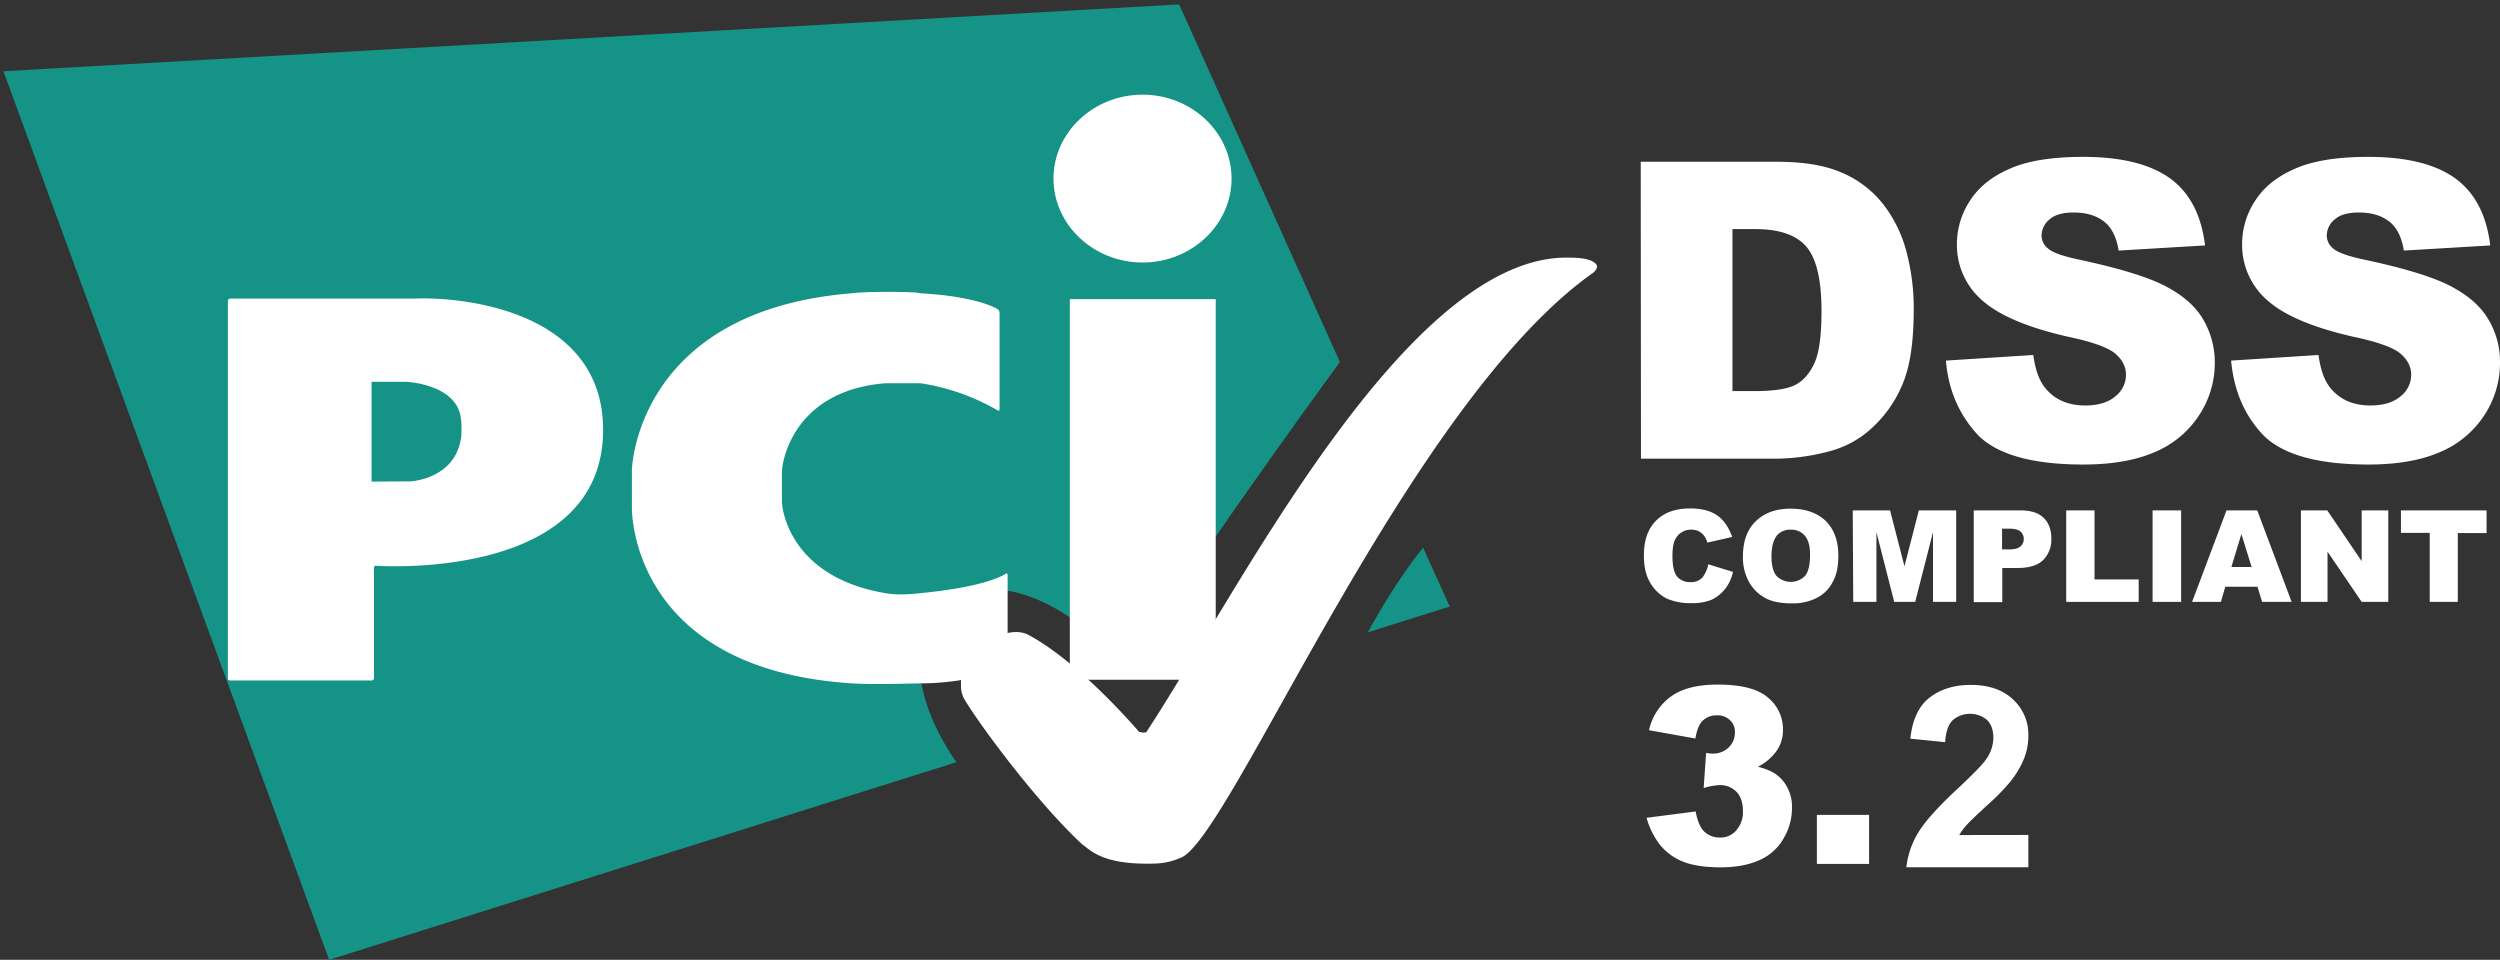
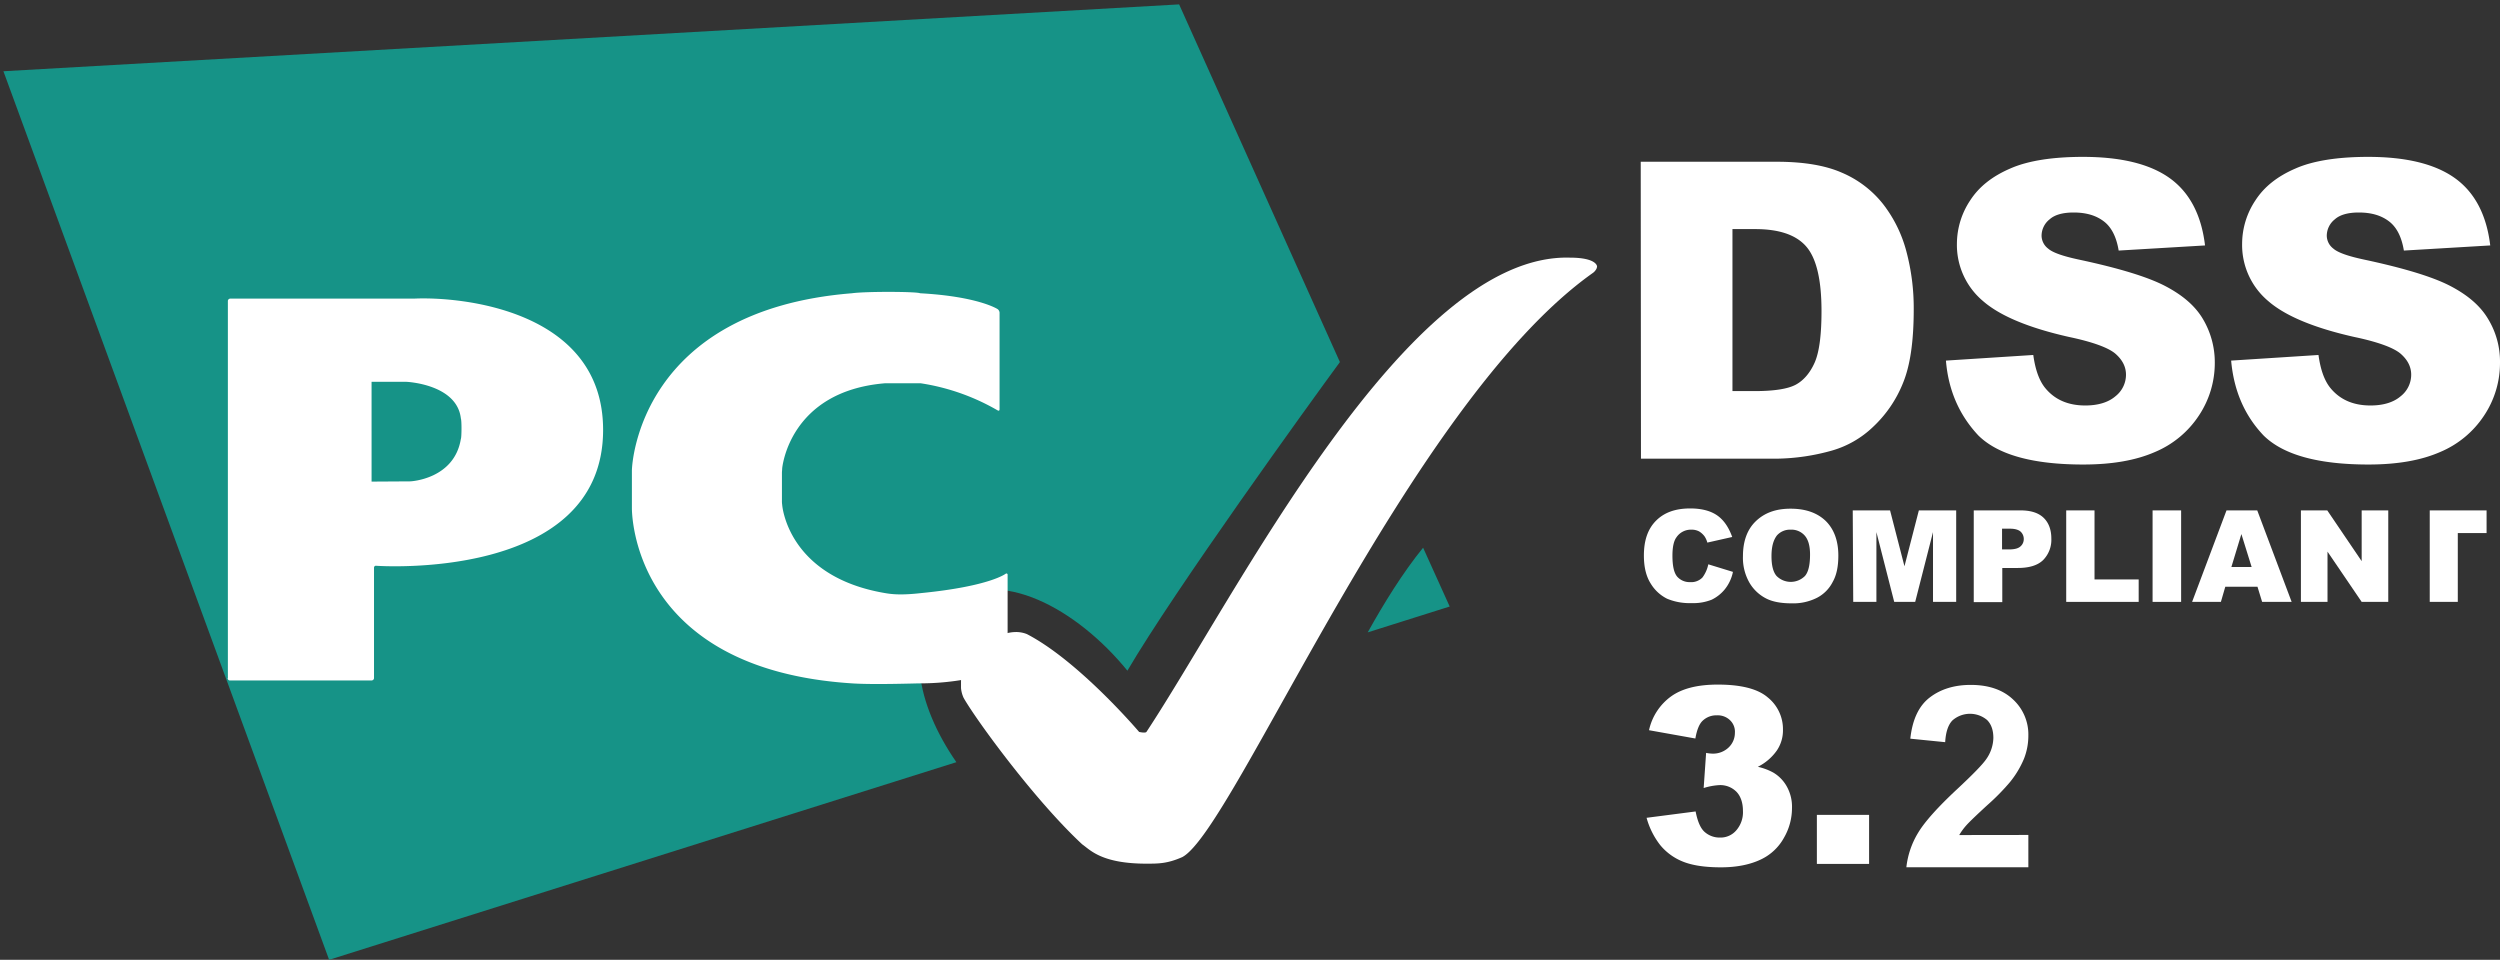
<svg xmlns="http://www.w3.org/2000/svg" viewBox="0 0 1024.7 393.4">
  <rect x="0" y="0" width="1024.7" height="393.4" fill="#333333" stroke="none" />
  <defs>
    <style>.cls-1{fill:none;}.cls-2{isolation:isolate;}.cls-3{fill:#fff;}.cls-4{fill:#169387;}</style>
  </defs>
  <title>Asset 1</title>
  <g id="Layer_2" data-name="Layer 2">
    <g id="Layer_1-2" data-name="Layer 1">
      <rect id="canvas_background" data-name="canvas background" class="cls-1" width="525.9" height="363.2" />
      <g id="Page-1">
        <g id="COMPLIANT-_-Rectangle-3-_-Letters-_-DSS" data-name="COMPLIANT-+-Rectangle-3-+-Letters-+-DSS">
          <g class="cls-2">
            <path class="cls-3" d="M700.2,231.3l10.1,3.1a16.7,16.7,0,0,1-3.3,7.1,15.83,15.83,0,0,1-5.4,4.3,20.29,20.29,0,0,1-8.3,1.4,23.86,23.86,0,0,1-10-1.8,16.4,16.4,0,0,1-6.7-6.2c-1.9-3-2.8-6.8-2.8-11.5,0-6.2,1.6-10.9,5-14.3s8-5,14-5c4.7,0,8.4,1,11.1,2.9s4.7,4.9,6.1,8.8l-10.2,2.3a8.6,8.6,0,0,0-1.1-2.5,7.71,7.71,0,0,0-2.3-2.1,6.57,6.57,0,0,0-3.2-.7,7.12,7.12,0,0,0-6.1,3.2c-1.1,1.5-1.6,4.1-1.6,7.4,0,4.2.6,7,1.9,8.6a6.74,6.74,0,0,0,5.3,2.3,6.43,6.43,0,0,0,5.1-1.9A13.62,13.62,0,0,0,700.2,231.3Z" />
            <path class="cls-3" d="M714.4,228c0-6.1,1.7-10.9,5.2-14.3s8.1-5.2,14.3-5.2,11,1.7,14.5,5.1c3.3,3.3,5.1,8,5.1,14.1,0,4.4-.7,8-2.3,10.8a14.88,14.88,0,0,1-6.4,6.5,21.62,21.62,0,0,1-10.4,2.3c-4.2,0-7.8-.6-10.5-2a16.68,16.68,0,0,1-6.8-6.4A20.49,20.49,0,0,1,714.4,228Zm11.7,0q0,5.7,2.1,8.1a8.21,8.21,0,0,0,11.6,0c1.4-1.6,2.1-4.5,2.1-8.8,0-3.5-.7-6.1-2.2-7.8a7.26,7.26,0,0,0-5.8-2.4,7.12,7.12,0,0,0-5.6,2.4C726.8,221.5,726.1,224.2,726.1,228Z" />
            <path class="cls-3" d="M759.4,209.2h15.3l5.9,22.9,5.9-22.9h15.3v37.5h-9.5V218.1L785,246.7h-8.6l-7.3-28.6v28.6h-9.5l-.2-37.5Z" />
            <path class="cls-3" d="M809,209.2h19.2c4.2,0,7.3,1,9.4,3s3.2,4.9,3.2,8.5a11.82,11.82,0,0,1-3.4,8.9c-2.3,2.2-5.8,3.2-10.4,3.2h-6.3v14H809V209.2Zm11.6,16h2.8c2.3,0,3.8-.4,4.7-1.2a3.89,3.89,0,0,0,1.4-3,4.07,4.07,0,0,0-1.2-3c-.8-.8-2.3-1.3-4.4-1.3h-3.3v8.5Z" />
            <path class="cls-3" d="M846.9,209.2h11.6v28.3h18.1v9.2H846.9V209.2Z" />
            <path class="cls-3" d="M882.3,209.2H894v37.5H882.3Z" />
            <path class="cls-3" d="M925.3,240.5H912.1l-1.8,6.2H898.5l14.1-37.5h12.6l14.1,37.5H927.2Zm-2.4-8.1-4.2-13.5-4.1,13.5Z" />
            <path class="cls-3" d="M943.1,209.2h10.8L968,230V209.2h10.9v37.5H968l-14-20.6v20.6H943.1Z" />
-             <path class="cls-3" d="M984,209.2h35.2v9.3h-11.8v28.2H995.9V218.4H984.1v-9.2Z" />
+             <path class="cls-3" d="M984,209.2h35.2v9.3h-11.8v28.2H995.9V218.4v-9.2Z" />
          </g>
          <g id="Rectangle-3-_-Letters" data-name="Rectangle-3-+-Letters">
            <path id="Rectangle-3" class="cls-4" d="M560.6,259.2l33.6-10.6-10.9-24.1C575.2,234.4,567.2,247.3,560.6,259.2ZM549.2,148.4,483.3,1.8,1.4,29.2,134.9,393.4l257.1-81c-16.3-23.5-22.3-51.4-3.4-65.1,21.1-15.3,52.9,2.3,73.5,27.6C481.5,241.8,536.5,165.7,549.2,148.4Z" />
            <g id="Letters">
-               <path id="Oval-1" class="cls-3" d="M468.3,107.6c20.1,0,36.5-15.5,36.5-34.4s-16.4-34.4-36.5-34.4-36.5,15.5-36.5,34.4S448.2,107.6,468.3,107.6Zm-29.8,15h59.8v156H438.5Z" />
              <path id="Path-3" class="cls-3" d="M408.9,168.2c.5.3.8.1.8-.5V128.1a2,2,0,0,0-.8-1.4s-7.9-5.2-31.8-6.5c-1.3-.7-22.1-.8-27.9,0-86.9,7-90.2,69.8-90.2,72.7v15.3c0,1.9,0,66.1,90.2,71.9,8.8.6,26,0,27.9,0,20.8,0,35.1-6.2,35.1-6.2a1.34,1.34,0,0,0,.8-1.3v-37a.49.49,0,0,0-.7-.5s-6.4,5.2-34.8,8c-8,.9-11.8.5-14.7,0-40.2-6.8-42.2-36.2-42.2-36.2a10.87,10.87,0,0,1-.1-1.8V193.8c0-.5.1-1.3.1-1.8,0,0,2.7-31.6,42.1-34.9h14.7A89.76,89.76,0,0,1,408.9,168.2Z" />
              <path id="Path-1" class="cls-3" d="M93.3,278a.9.9,0,0,0,.9.9h58.2a1,1,0,0,0,.9-.9V232.7a.77.77,0,0,1,.9-.8s93,6.7,93-55.7c0-49.2-58.3-54.7-77.5-53.8H94.3a1,1,0,0,0-.9.9V278Zm59-80.6V156.5h14.3s20.7.9,22.3,15c.4,1.1.3,8,0,8.4-2.7,16.6-20.7,17.4-20.7,17.4Z" />
            </g>
            <path id="Path-7" class="cls-3" d="M469.9,354c4.9,0,8.6,0,14.7-2.7,21.2-11.2,92.7-185.7,168.1-239.3a4.67,4.67,0,0,0,1.4-1.4,2.65,2.65,0,0,0,.5-1.4s0-3.6-11.2-3.6c-67-1.8-136.8,138.8-173.5,194.4-.5.6-3,0-3,0s-24.6-29-46-40.1a11.92,11.92,0,0,0-5.4-.8c-1.7,0-11.7,2-16.3,6.9-5.5,5.8-5.3,9-5.3,16a12,12,0,0,0,1.1,4.1c5.2,9.1,29.1,41.9,48.6,60C446.8,348.3,451.4,354,469.9,354Z" />
          </g>
          <g class="cls-2">
            <path class="cls-3" d="M672.5,66.3h55.8q16.5,0,26.7,4.5a42.87,42.87,0,0,1,16.8,12.8,53.94,53.94,0,0,1,9.6,19.5,90.3,90.3,0,0,1,3,23.6c0,13-1.4,23-4.4,30.3a50.14,50.14,0,0,1-12.3,18,40.43,40.43,0,0,1-16.9,9.7,87.34,87.34,0,0,1-22.4,3.3H672.6l-.1-121.7Zm37.6,27.6v66.4h9.2c7.9,0,13.5-.9,16.7-2.6s5.9-4.8,7.8-9.1,2.8-11.4,2.8-21.1c0-12.9-2.1-21.7-6.3-26.5s-11.2-7.1-20.9-7.1Z" />
            <path class="cls-3" d="M797.6,147.8l35.8-2.3c.8,5.8,2.3,10.2,4.7,13.3,3.9,4.9,9.4,7.4,16.6,7.4,5.3,0,9.5-1.3,12.4-3.8a11.21,11.21,0,0,0,4.3-8.8c0-3.2-1.4-6-4.2-8.5s-9.2-4.9-19.2-7c-16.4-3.7-28.2-8.6-35.2-14.7a30,30,0,0,1-10.7-23.5,32.21,32.21,0,0,1,5.4-17.7c3.6-5.6,9-9.9,16.4-13.1,7.2-3.2,17.3-4.8,29.9-4.8,15.5,0,27.4,2.9,35.5,8.7s13,15,14.5,27.6l-35.4,2.1c-.9-5.5-2.9-9.5-6-11.9s-7.1-3.7-12.5-3.7c-4.3,0-7.7.9-9.8,2.8a8.61,8.61,0,0,0-3.3,6.8,6.74,6.74,0,0,0,2.7,5.2q2.7,2.4,12.6,4.5c16.4,3.5,28.2,7.1,35.3,10.8s12.3,8.1,15.5,13.5a34.72,34.72,0,0,1,4.9,18,38.83,38.83,0,0,1-6.5,21.6,40.08,40.08,0,0,1-18.1,15c-7.8,3.4-17.5,5.1-29.3,5.1-20.7,0-35-4-43-11.9C803.1,170.2,798.6,160,797.6,147.8Z" />
          </g>
          <g class="cls-2">
            <path class="cls-3" d="M914.5,147.8l35.8-2.3c.8,5.8,2.3,10.2,4.7,13.3,3.9,4.9,9.4,7.4,16.6,7.4,5.3,0,9.5-1.3,12.4-3.8a11.21,11.21,0,0,0,4.3-8.8c0-3.2-1.4-6-4.2-8.5s-9.2-4.9-19.2-7c-16.4-3.7-28.2-8.6-35.2-14.7A30,30,0,0,1,919,99.9a32.21,32.21,0,0,1,5.4-17.7c3.6-5.6,9-9.9,16.4-13.1,7.2-3.2,17.3-4.8,29.9-4.8,15.5,0,27.4,2.9,35.5,8.7s13,15,14.5,27.6l-35.4,2.1c-.9-5.5-2.9-9.5-6-11.9s-7.1-3.7-12.5-3.7c-4.3,0-7.7.9-9.8,2.8a8.61,8.61,0,0,0-3.3,6.8,6.74,6.74,0,0,0,2.7,5.2q2.7,2.4,12.6,4.5c16.4,3.5,28.2,7.1,35.3,10.8s12.3,8.1,15.5,13.5a33.56,33.56,0,0,1,4.9,18,38.83,38.83,0,0,1-6.5,21.6,40.08,40.08,0,0,1-18.1,15c-7.8,3.4-17.5,5.1-29.3,5.1-20.7,0-35-4-43-11.9C919.9,170.2,915.6,160,914.5,147.8Z" />
          </g>
        </g>
      </g>
      <path class="cls-3" d="M694.9,302.7l-19-3.4a23.19,23.19,0,0,1,9.1-13.9c4.5-3.2,10.8-4.8,19.1-4.8,9.4,0,16.3,1.7,20.4,5.2a16.67,16.67,0,0,1,6.3,13.3,14.65,14.65,0,0,1-2.5,8.5,21,21,0,0,1-7.8,6.7,23.93,23.93,0,0,1,6.4,2.4,15.15,15.15,0,0,1,5.6,5.9,17,17,0,0,1,2,8.7,24.22,24.22,0,0,1-3.3,12.1,21,21,0,0,1-9.5,8.9c-4.2,2-9.6,3.2-16.3,3.2s-11.7-.8-15.5-2.3a23.06,23.06,0,0,1-9.4-6.8,31.82,31.82,0,0,1-5.6-11.2l20.1-2.6c.8,4.1,2,6.9,3.7,8.4a9.22,9.22,0,0,0,6.3,2.3,8.46,8.46,0,0,0,6.7-3,11.3,11.3,0,0,0,2.7-7.9c0-3.3-.9-6-2.6-7.8a9.33,9.33,0,0,0-7-2.8,25.87,25.87,0,0,0-6.5,1.2l1-14.4a15.82,15.82,0,0,0,2.6.3,9.21,9.21,0,0,0,6.6-2.5,8.26,8.26,0,0,0,2.6-6,6.51,6.51,0,0,0-2-5.2,7.24,7.24,0,0,0-5.4-2,8.08,8.08,0,0,0-5.8,2.2C696.5,296.7,695.5,299.2,694.9,302.7Z" />
      <path class="cls-3" d="M744.7,334h21.4v20.1H744.7Z" />
      <path class="cls-3" d="M831.38,342.23v13.25h-50a34.44,34.44,0,0,1,4.88-14.24q4.06-6.73,16-17.85,9.65-9,11.83-12.19a15.7,15.7,0,0,0,2.95-8.73q0-4.77-2.56-7.34a10.9,10.9,0,0,0-14.19.13q-2.64,2.69-3,8.94L783,302.77q1.27-11.78,8-16.91t16.76-5.13q11,0,17.32,5.94a19.49,19.49,0,0,1,6.3,14.78,25.73,25.73,0,0,1-1.8,9.57,38.94,38.94,0,0,1-5.71,9.52,91.39,91.39,0,0,1-9.34,9.5q-6.75,6.2-8.56,8.23a24.6,24.6,0,0,0-2.92,4Z" />
    </g>
  </g>
</svg>